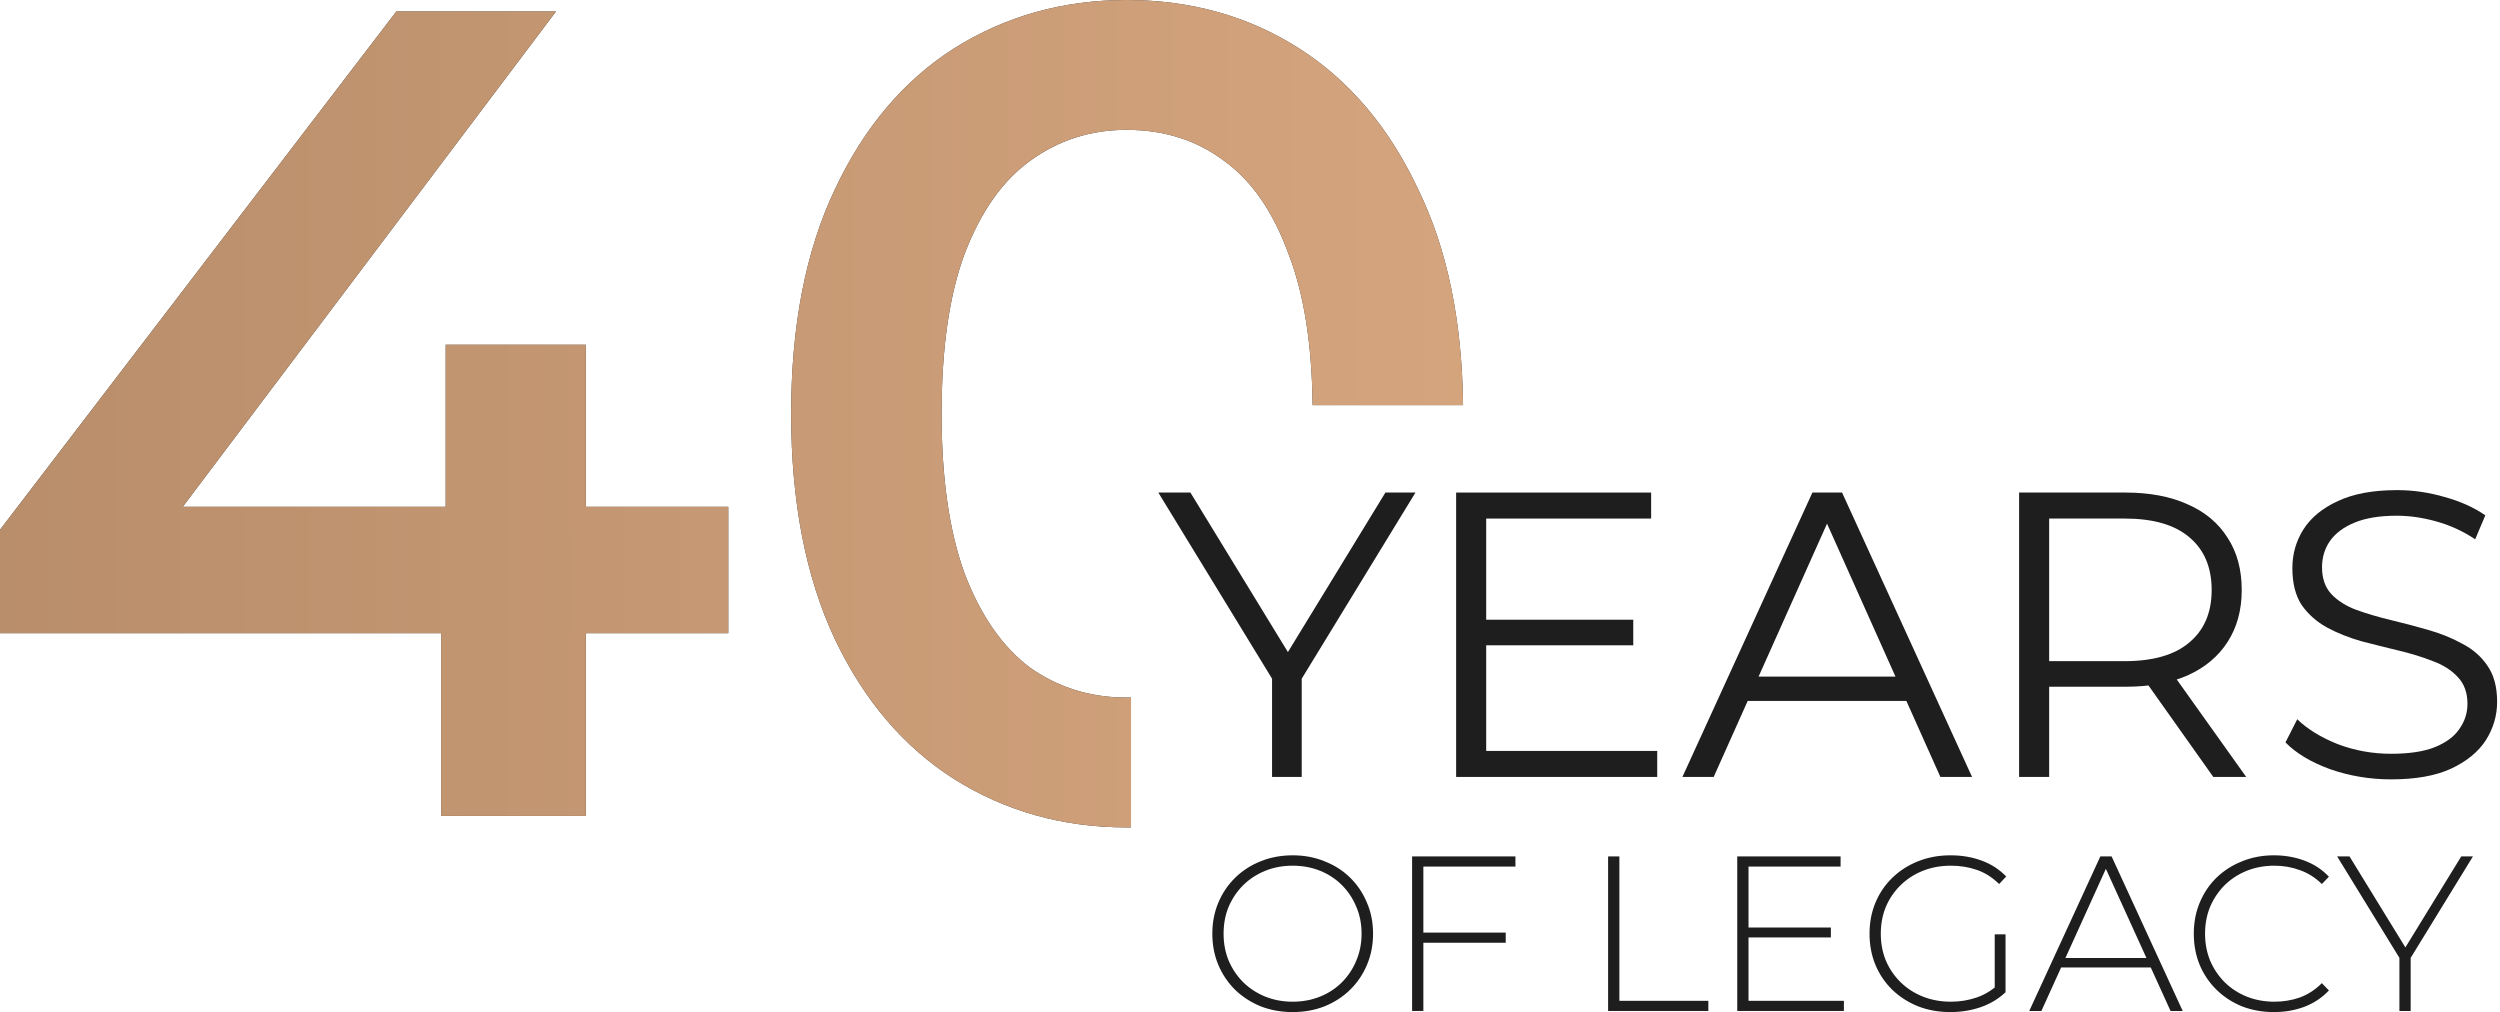
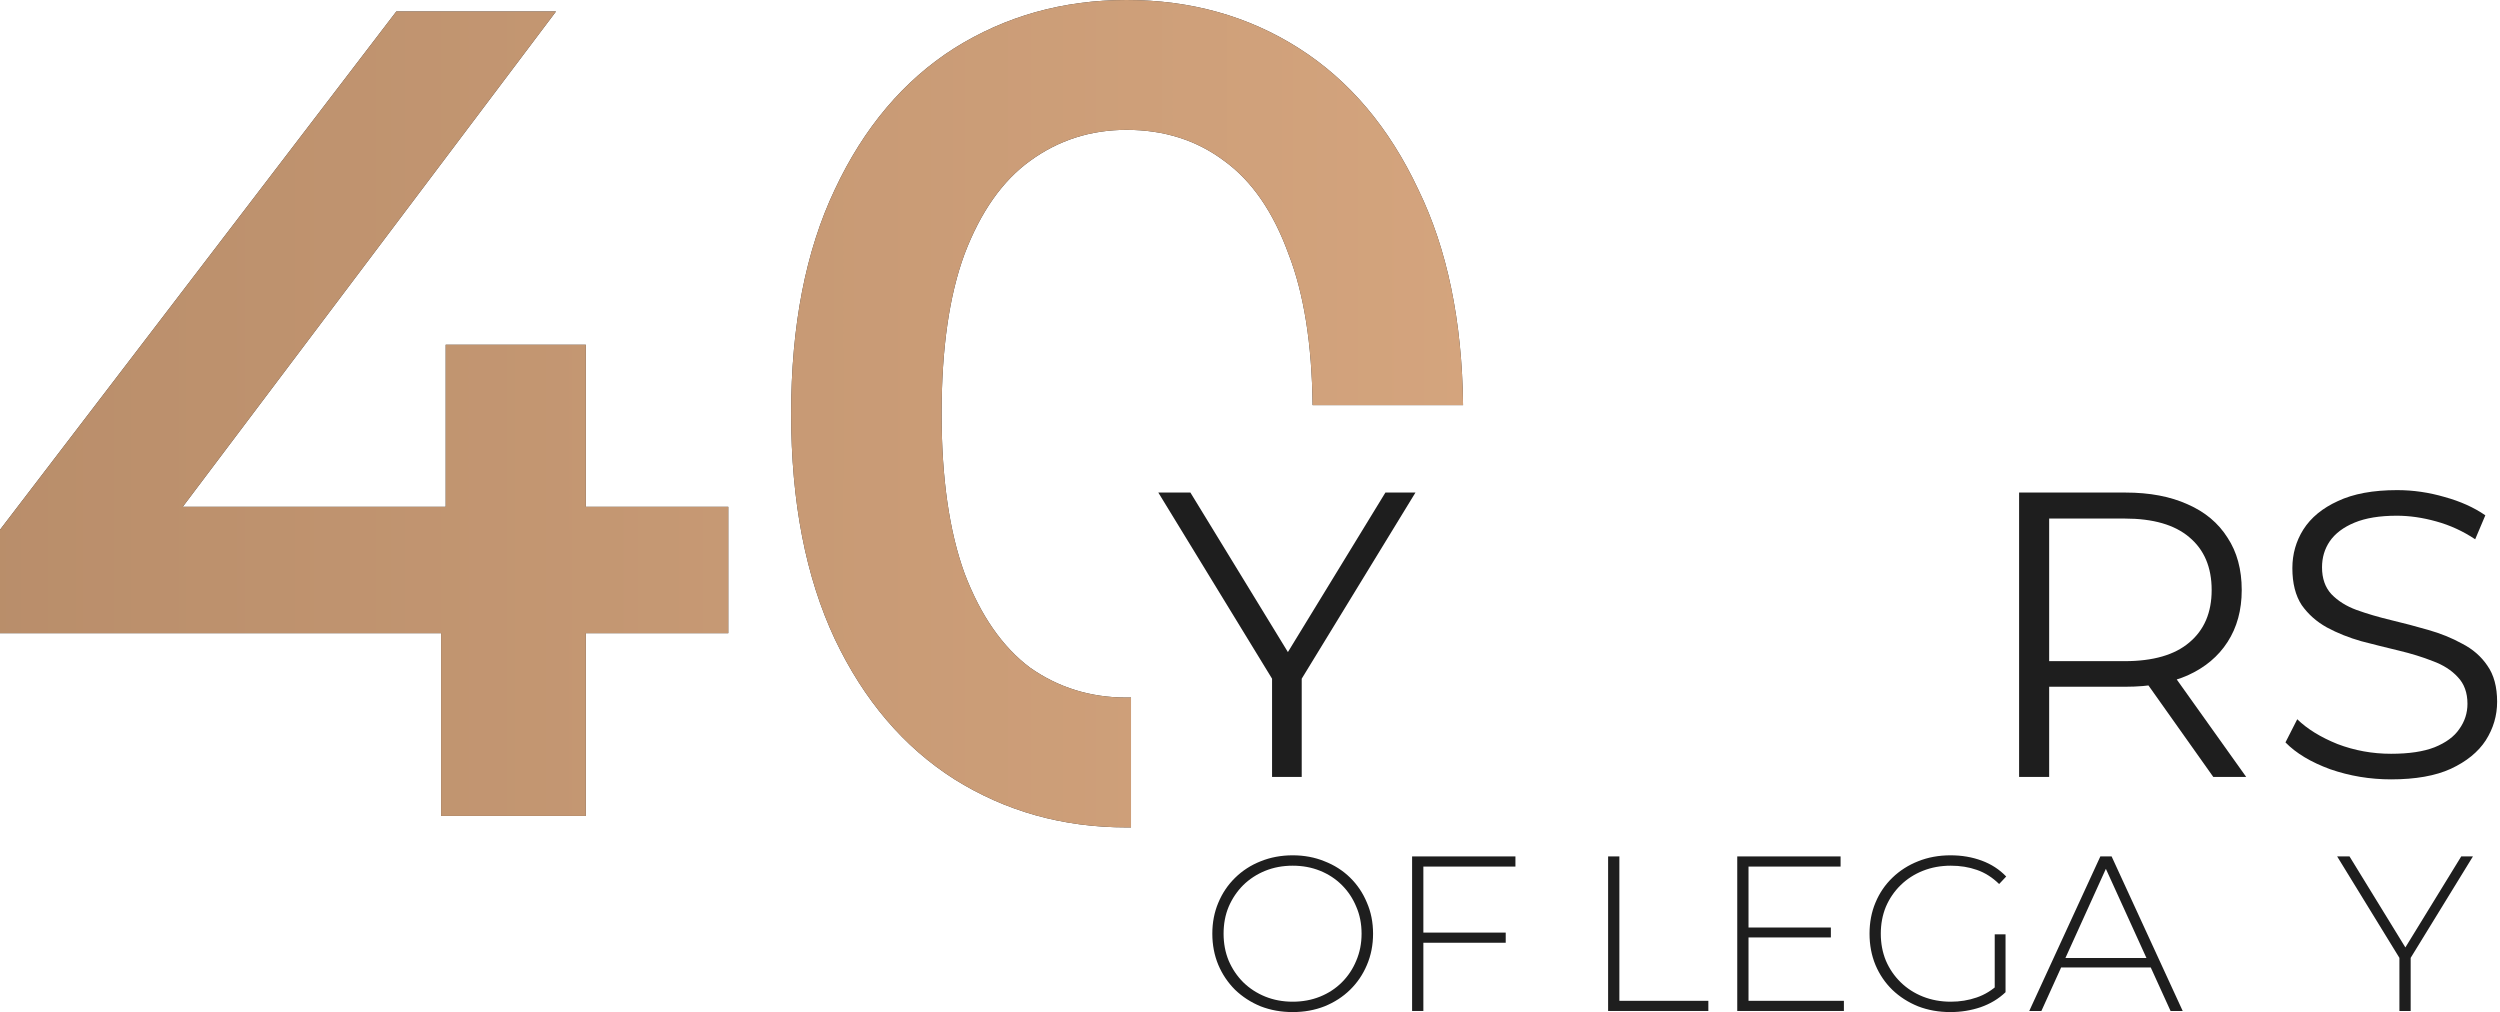
<svg xmlns="http://www.w3.org/2000/svg" width="704" height="285" viewBox="0 0 704 285" fill="none">
  <path d="M675.674 284.689V268.897L676.42 270.949L658.141 241.167H661.622L678.223 268.213H676.482L693.083 241.167H696.378L678.099 270.949L678.845 268.897V284.689H675.674Z" fill="#1E1E1E" />
-   <path d="M640.343 285C637.11 285 634.105 284.461 631.327 283.384C628.592 282.265 626.208 280.71 624.177 278.721C622.146 276.731 620.571 274.41 619.452 271.757C618.333 269.063 617.773 266.12 617.773 262.928C617.773 259.737 618.333 256.815 619.452 254.162C620.571 251.468 622.146 249.126 624.177 247.136C626.25 245.146 628.654 243.613 631.39 242.535C634.125 241.416 637.11 240.856 640.343 240.856C643.41 240.856 646.27 241.354 648.923 242.349C651.617 243.343 653.917 244.856 655.824 246.887L653.835 248.939C651.969 247.115 649.897 245.81 647.617 245.022C645.379 244.193 642.995 243.779 640.467 243.779C637.69 243.779 635.099 244.255 632.695 245.209C630.333 246.162 628.26 247.509 626.478 249.25C624.737 250.991 623.369 253.022 622.374 255.343C621.421 257.664 620.944 260.193 620.944 262.928C620.944 265.664 621.421 268.192 622.374 270.514C623.369 272.835 624.737 274.866 626.478 276.607C628.26 278.348 630.333 279.695 632.695 280.648C635.099 281.601 637.69 282.078 640.467 282.078C642.995 282.078 645.379 281.684 647.617 280.897C649.897 280.068 651.969 278.721 653.835 276.855L655.824 278.907C653.917 280.938 651.617 282.472 648.923 283.508C646.27 284.503 643.41 285 640.343 285Z" fill="#1E1E1E" />
  <path d="M571.438 284.689L591.458 241.167H594.629L614.649 284.689H611.229L592.328 243.157H593.696L574.857 284.689H571.438ZM578.774 272.441L579.831 269.768H605.882L606.939 272.441H578.774Z" fill="#1E1E1E" />
  <path d="M549.217 285C545.942 285 542.916 284.461 540.139 283.384C537.362 282.265 534.937 280.71 532.865 278.721C530.834 276.731 529.259 274.41 528.14 271.757C527.021 269.063 526.461 266.12 526.461 262.928C526.461 259.737 527.021 256.815 528.14 254.162C529.259 251.468 530.855 249.126 532.927 247.136C535 245.146 537.404 243.613 540.139 242.535C542.916 241.416 545.963 240.856 549.279 240.856C552.429 240.856 555.351 241.354 558.045 242.349C560.74 243.343 563.04 244.836 564.947 246.825L562.957 248.939C561.051 247.074 558.957 245.747 556.678 244.96C554.439 244.172 551.994 243.779 549.341 243.779C546.523 243.779 543.911 244.255 541.507 245.209C539.103 246.162 537.01 247.509 535.228 249.25C533.445 250.991 532.057 253.022 531.062 255.343C530.108 257.664 529.632 260.193 529.632 262.928C529.632 265.664 530.108 268.192 531.062 270.514C532.057 272.835 533.445 274.866 535.228 276.607C537.01 278.348 539.103 279.695 541.507 280.648C543.911 281.601 546.523 282.078 549.341 282.078C551.911 282.078 554.336 281.684 556.615 280.897C558.937 280.109 561.051 278.804 562.957 276.98L564.76 279.405C562.812 281.27 560.47 282.679 557.735 283.632C555.04 284.544 552.201 285 549.217 285ZM561.714 279.094V263.115H564.76V279.405L561.714 279.094Z" fill="#1E1E1E" />
  <path d="M492.009 261.188H515.573V263.985H492.009V261.188ZM492.382 281.829H519.241V284.689H489.211V241.167H518.309V244.027H492.382V281.829Z" fill="#1E1E1E" />
  <path d="M452.844 284.689V241.167H456.015V281.829H481.071V284.689H452.844Z" fill="#1E1E1E" />
  <path d="M400.446 262.618H424.01V265.478H400.446V262.618ZM400.819 284.689H397.648V241.167H426.746V244.027H400.819V284.689Z" fill="#1E1E1E" />
  <path d="M364.022 285C360.789 285 357.784 284.461 355.007 283.384C352.271 282.265 349.867 280.71 347.795 278.721C345.764 276.69 344.188 274.348 343.069 271.695C341.95 269.001 341.391 266.078 341.391 262.928C341.391 259.778 341.95 256.877 343.069 254.224C344.188 251.53 345.764 249.188 347.795 247.198C349.867 245.167 352.271 243.613 355.007 242.535C357.784 241.416 360.789 240.856 364.022 240.856C367.255 240.856 370.24 241.416 372.975 242.535C375.752 243.613 378.156 245.146 380.187 247.136C382.218 249.126 383.794 251.468 384.913 254.162C386.073 256.815 386.654 259.737 386.654 262.928C386.654 266.12 386.073 269.063 384.913 271.757C383.794 274.41 382.218 276.731 380.187 278.721C378.156 280.71 375.752 282.265 372.975 283.384C370.24 284.461 367.255 285 364.022 285ZM364.022 282.078C366.799 282.078 369.369 281.601 371.732 280.648C374.094 279.695 376.146 278.348 377.887 276.607C379.628 274.866 380.975 272.835 381.928 270.514C382.923 268.192 383.42 265.664 383.42 262.928C383.42 260.151 382.923 257.623 381.928 255.343C380.975 253.022 379.628 250.991 377.887 249.25C376.146 247.509 374.094 246.162 371.732 245.209C369.369 244.255 366.799 243.779 364.022 243.779C361.245 243.779 358.675 244.255 356.312 245.209C353.95 246.162 351.877 247.509 350.095 249.25C348.354 250.991 346.986 253.022 345.992 255.343C345.038 257.623 344.562 260.151 344.562 262.928C344.562 265.664 345.038 268.192 345.992 270.514C346.986 272.835 348.354 274.866 350.095 276.607C351.877 278.348 353.95 279.695 356.312 280.648C358.675 281.601 361.245 282.078 364.022 282.078Z" fill="#1E1E1E" />
  <path d="M673.33 219.471C667.381 219.471 661.661 218.518 656.17 216.611C650.755 214.628 646.56 212.111 643.586 209.06L646.904 202.54C649.725 205.285 653.501 207.611 658.229 209.518C663.034 211.348 668.068 212.264 673.33 212.264C678.364 212.264 682.444 211.654 685.571 210.433C688.774 209.137 691.1 207.421 692.549 205.285C694.075 203.15 694.837 200.785 694.837 198.192C694.837 195.065 693.922 192.549 692.092 190.642C690.338 188.735 688.012 187.248 685.113 186.18C682.215 185.036 679.012 184.045 675.504 183.206C671.995 182.367 668.487 181.49 664.979 180.575C661.471 179.583 658.229 178.287 655.255 176.685C652.357 175.083 649.992 172.986 648.162 170.393C646.408 167.724 645.531 164.253 645.531 159.983C645.531 156.017 646.56 152.394 648.62 149.114C650.755 145.759 653.996 143.089 658.344 141.106C662.691 139.047 668.258 138.018 675.046 138.018C679.546 138.018 684.008 138.666 688.431 139.962C692.855 141.183 696.668 142.899 699.871 145.11L697.011 151.86C693.579 149.572 689.918 147.894 686.029 146.826C682.215 145.759 678.516 145.225 674.932 145.225C670.127 145.225 666.161 145.873 663.034 147.17C659.907 148.466 657.581 150.22 656.056 152.432C654.607 154.568 653.882 157.008 653.882 159.754C653.882 162.881 654.759 165.397 656.513 167.304C658.344 169.211 660.708 170.698 663.606 171.766C666.58 172.834 669.822 173.787 673.33 174.626C676.838 175.465 680.309 176.38 683.741 177.371C687.249 178.363 690.452 179.659 693.35 181.261C696.325 182.786 698.689 184.846 700.443 187.439C702.274 190.032 703.189 193.426 703.189 197.62C703.189 201.51 702.121 205.133 699.985 208.488C697.85 211.768 694.571 214.437 690.147 216.496C685.8 218.479 680.194 219.471 673.33 219.471Z" fill="#1E1E1E" />
  <path d="M568.578 218.784V138.704H598.551C605.339 138.704 611.173 139.809 616.054 142.021C620.936 144.157 624.673 147.284 627.266 151.402C629.935 155.444 631.27 160.363 631.27 166.16C631.27 171.804 629.935 176.685 627.266 180.803C624.673 184.845 620.936 187.972 616.054 190.184C611.173 192.319 605.339 193.387 598.551 193.387H573.269L577.044 189.498V218.784H568.578ZM623.262 218.784L602.67 189.726H611.822L632.528 218.784H623.262ZM577.044 190.184L573.269 186.18H598.322C606.33 186.18 612.394 184.426 616.512 180.917C620.707 177.409 622.804 172.49 622.804 166.16C622.804 159.753 620.707 154.796 616.512 151.288C612.394 147.779 606.33 146.025 598.322 146.025H573.269L577.044 142.021V190.184Z" fill="#1E1E1E" />
-   <path d="M473.766 218.784L510.374 138.704H518.725L555.333 218.784H546.41L512.776 143.623H516.208L482.574 218.784H473.766ZM488.18 197.391L490.697 190.527H537.258L539.775 197.391H488.18Z" fill="#1E1E1E" />
-   <path d="M417.597 174.511H459.926V181.718H417.597V174.511ZM418.513 211.462H466.675V218.784H410.047V138.704H464.959V146.025H418.513V211.462Z" fill="#1E1E1E" />
  <path d="M358.212 218.784V189.04L360.157 194.302L326.18 138.704H335.217L365.076 187.553H360.271L390.13 138.704H398.595L364.618 194.302L366.563 189.04V218.784H358.212Z" fill="#1E1E1E" />
  <path fill-rule="evenodd" clip-rule="evenodd" d="M0 149.185V178.31H124.214V229.764H164.972V178.31H205.083V142.712H164.972V97.083H125.508V142.712H51.458L156.562 3.236H111.599L0 149.185ZM268.714 219.408C283.163 228.469 299.336 233 317.235 233C317.655 233 318.074 232.998 318.492 232.993V196.419C318.075 196.428 317.656 196.432 317.235 196.432C307.1 196.432 298.042 193.627 290.063 188.018C282.3 182.193 276.154 173.348 271.625 161.482C267.312 149.616 265.156 134.622 265.156 116.5C265.156 98.162 267.312 83.168 271.625 71.518C276.154 59.652 282.3 50.915 290.063 45.306C298.042 39.481 307.1 36.568 317.235 36.568C327.802 36.568 336.967 39.481 344.731 45.306C352.494 50.915 358.532 59.652 362.845 71.518C367.173 82.652 369.433 96.841 369.625 114.084H412C411.735 90.321 407.534 70.092 399.398 53.396C391.203 35.921 379.989 22.653 365.757 13.592C351.524 4.531 335.35 0 317.235 0C299.336 0 283.163 4.531 268.714 13.592C254.481 22.653 243.267 35.921 235.073 53.396C226.878 70.655 222.781 91.69 222.781 116.5C222.781 141.31 226.878 162.453 235.073 179.928C243.267 197.187 254.481 210.347 268.714 219.408Z" fill="#1E1E1E" />
  <path fill-rule="evenodd" clip-rule="evenodd" d="M0 149.185V178.31H124.214V229.764H164.972V178.31H205.083V142.712H164.972V97.083H125.508V142.712H51.458L156.562 3.236H111.599L0 149.185ZM268.714 219.408C283.163 228.469 299.336 233 317.235 233C317.655 233 318.074 232.998 318.492 232.993V196.419C318.075 196.428 317.656 196.432 317.235 196.432C307.1 196.432 298.042 193.627 290.063 188.018C282.3 182.193 276.154 173.348 271.625 161.482C267.312 149.616 265.156 134.622 265.156 116.5C265.156 98.162 267.312 83.168 271.625 71.518C276.154 59.652 282.3 50.915 290.063 45.306C298.042 39.481 307.1 36.568 317.235 36.568C327.802 36.568 336.967 39.481 344.731 45.306C352.494 50.915 358.532 59.652 362.845 71.518C367.173 82.652 369.433 96.841 369.625 114.084H412C411.735 90.321 407.534 70.092 399.398 53.396C391.203 35.921 379.989 22.653 365.757 13.592C351.524 4.531 335.35 0 317.235 0C299.336 0 283.163 4.531 268.714 13.592C254.481 22.653 243.267 35.921 235.073 53.396C226.878 70.655 222.781 91.69 222.781 116.5C222.781 141.31 226.878 162.453 235.073 179.928C243.267 197.187 254.481 210.347 268.714 219.408Z" fill="url(#paint0_linear_1795_96)" fill-opacity="0.9" />
  <defs>
    <linearGradient id="paint0_linear_1795_96" x1="-1463.85" y1="116.5" x2="412" y2="116.5" gradientUnits="userSpaceOnUse">
      <stop stop-color="#614228" />
      <stop offset="1" stop-color="#E8B388" />
    </linearGradient>
  </defs>
</svg>